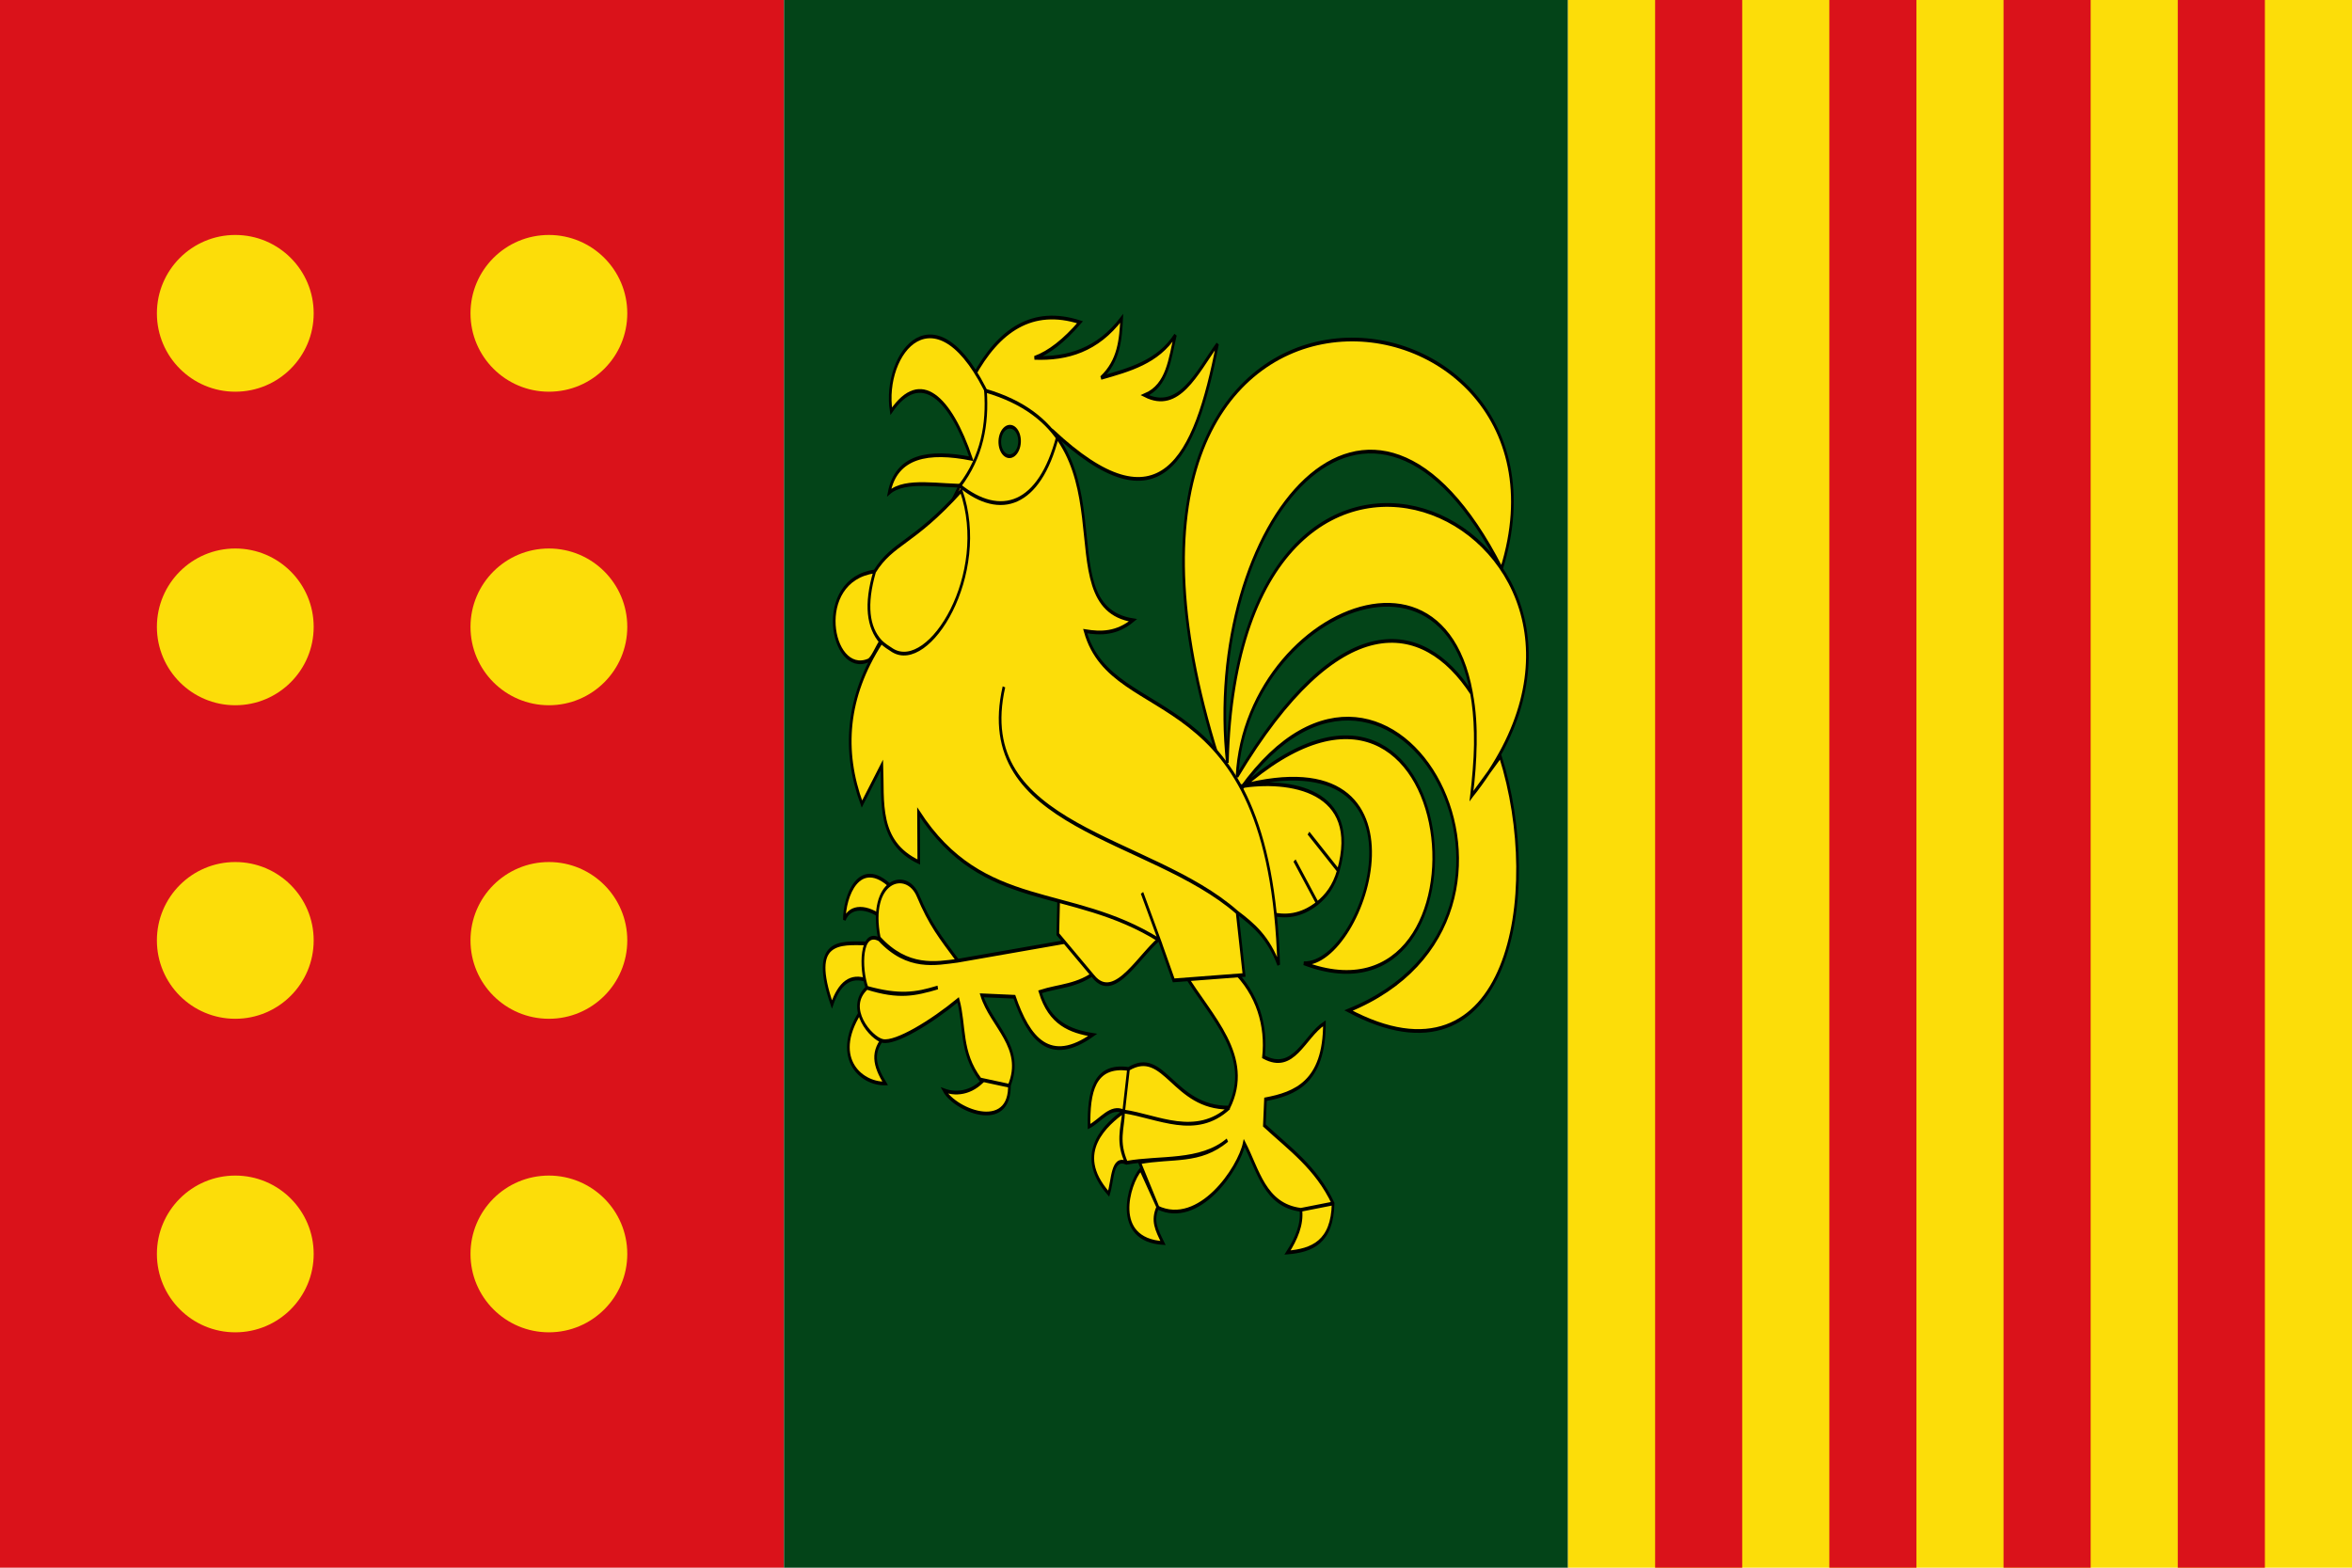
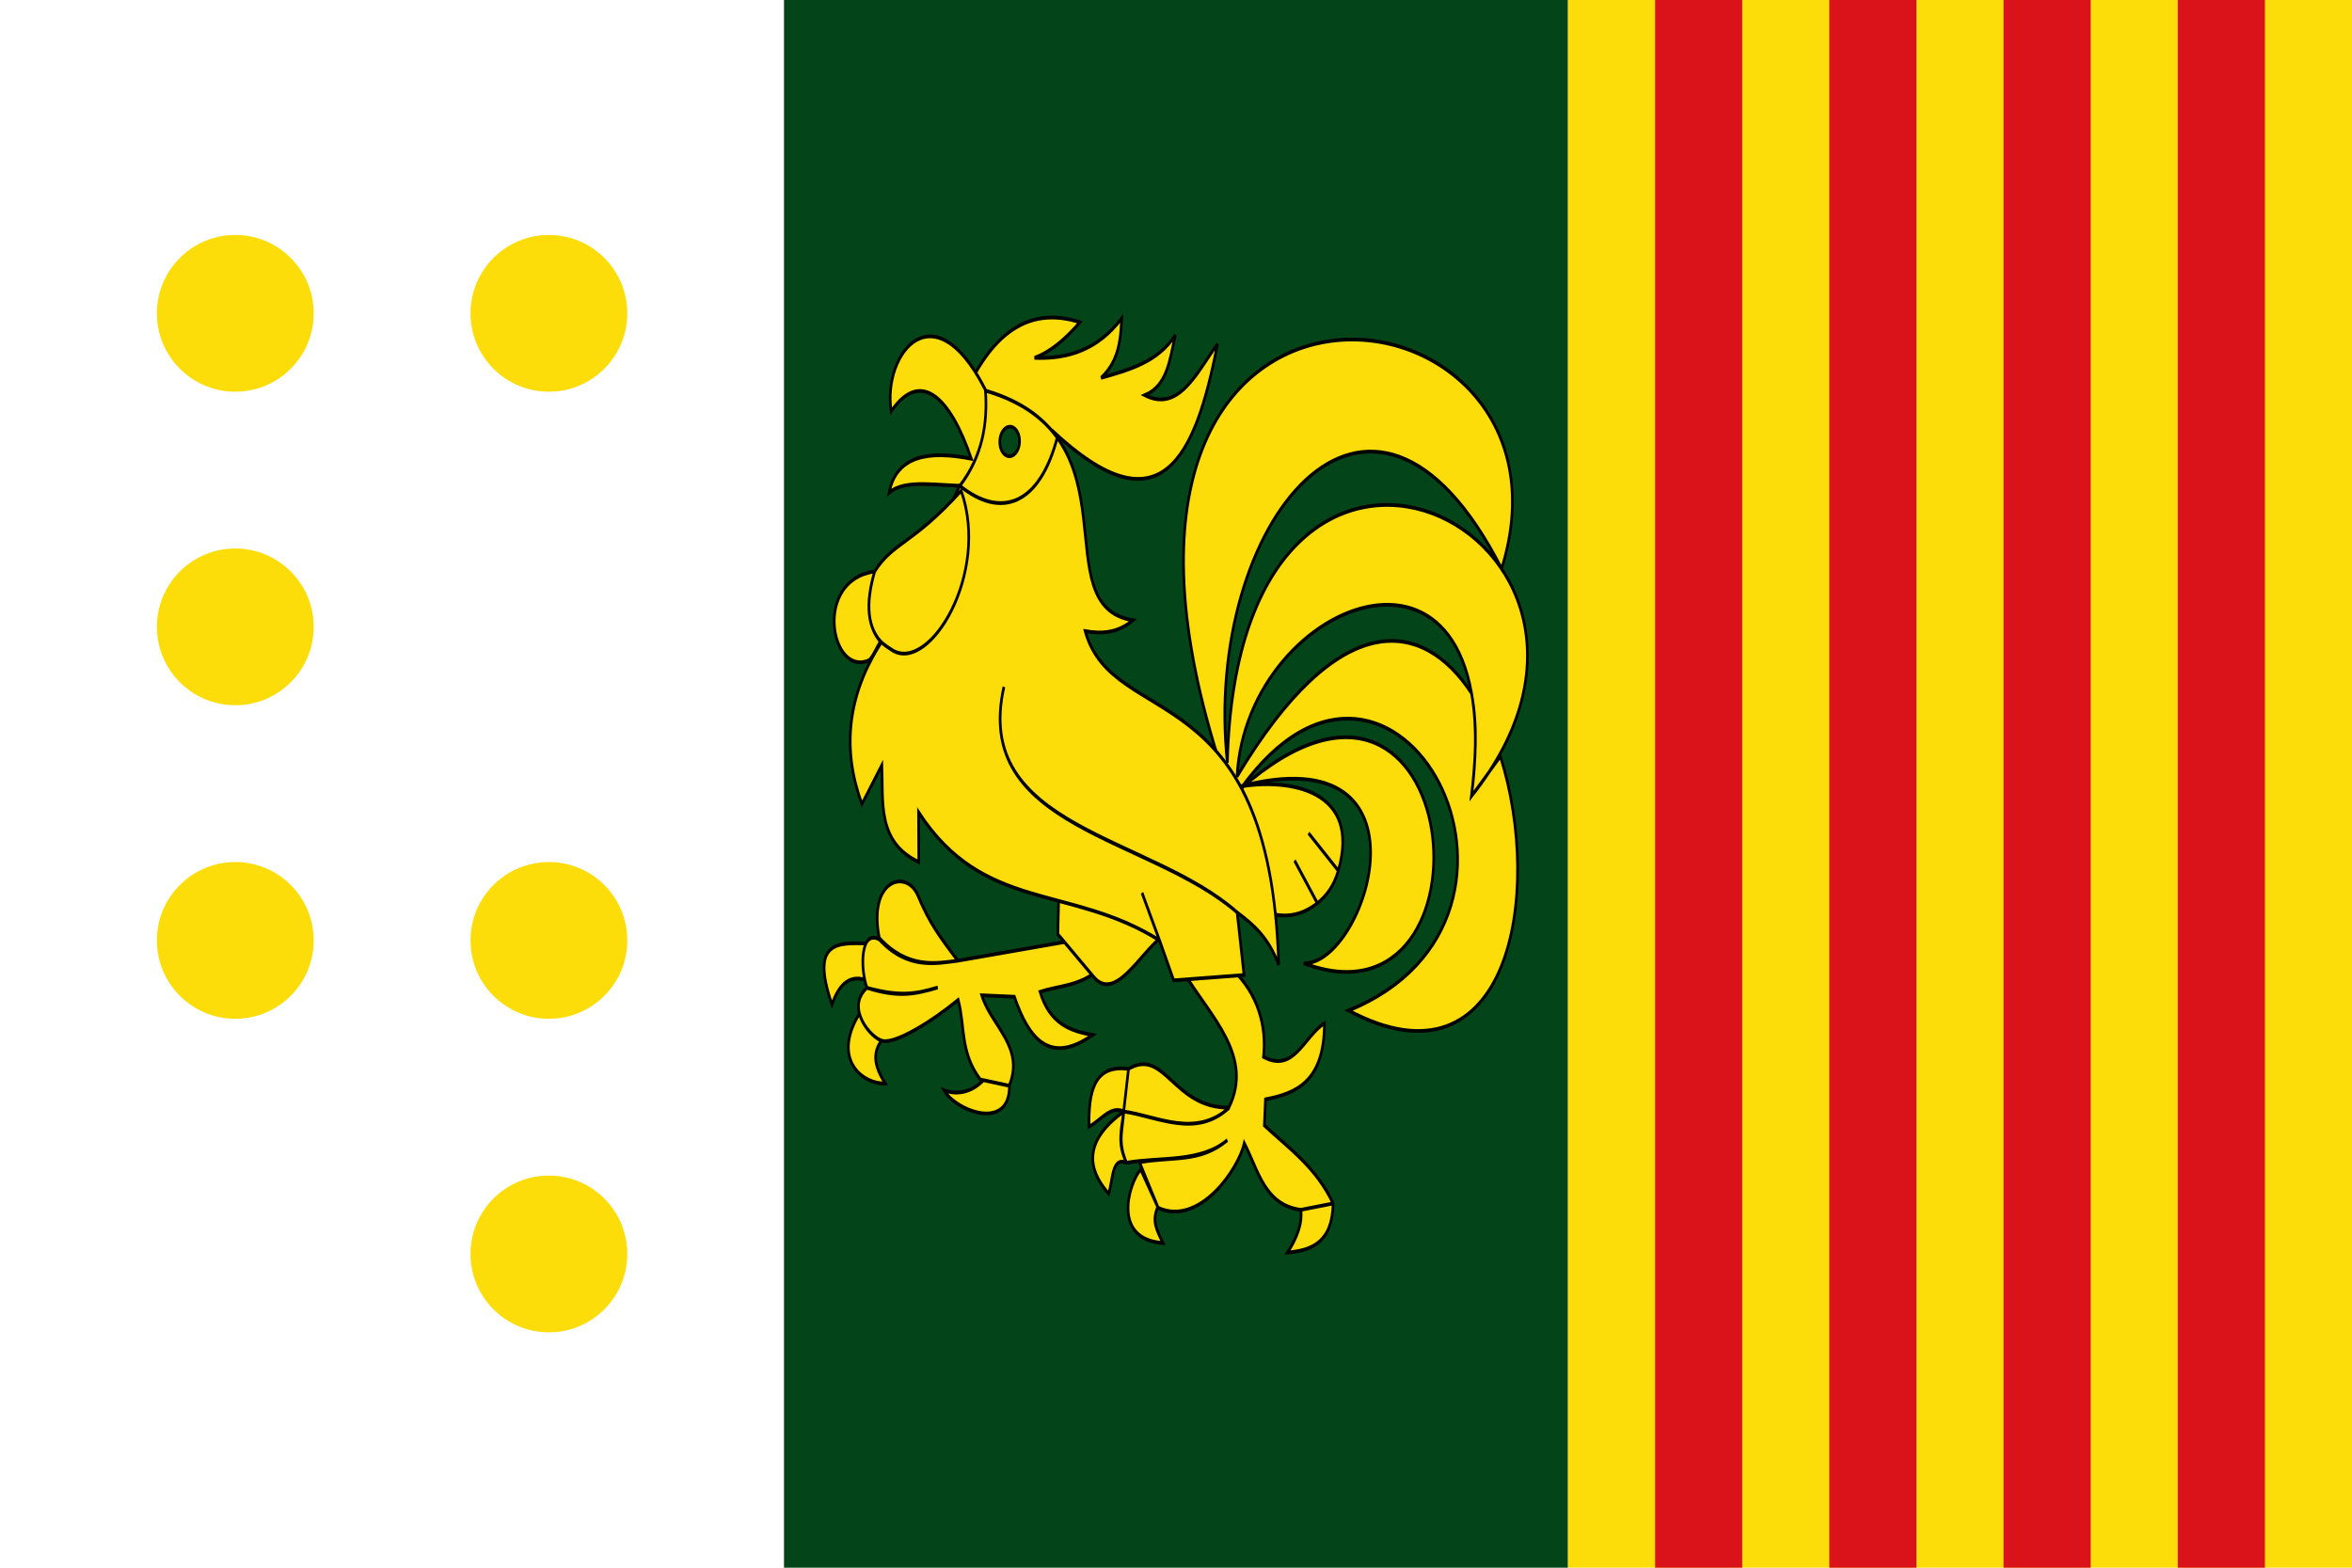
<svg xmlns="http://www.w3.org/2000/svg" id="svg3402" width="1500" height="1e3" version="1.0">
  <g id="capa1">
    <g id="g4318" transform="scale(2)">
-       <rect id="rect3448" width="250" height="500" style="fill:#da121a" />
      <rect id="rect3450" x="250" width="250" height="500" style="fill:#034418" />
      <rect id="rect3452" x="500" width="250" height="500" style="fill:#fcdd09" />
      <g id="g4269" transform="translate(50 -75)">
        <g id="g4253">
          <circle id="path5191" transform="matrix(1.007 0 0 1.007 278.947 -289.833)" cx="-252.153" cy="560.842" r="24.823" style="fill:#fcdd09" />
-           <circle id="path5185" transform="matrix(1.007 0 0 1.007 278.947 -89.833)" cx="-252.153" cy="560.842" r="24.823" style="fill:#fcdd09" />
          <circle id="path5187" transform="matrix(1.007 0 0 1.007 278.947 -189.833)" cx="-252.153" cy="560.842" r="24.823" style="fill:#fcdd09" />
          <circle id="path2629" transform="matrix(1.007 0 0 1.007 278.947 -389.833)" cx="-252.153" cy="560.842" r="24.823" style="fill:#fcdd09" />
        </g>
        <g id="g4259" transform="translate(100)">
-           <circle id="path4261" transform="matrix(1.007 0 0 1.007 278.947 -289.833)" cx="-252.153" cy="560.842" r="24.823" style="fill:#fcdd09" />
          <circle id="path4263" transform="matrix(1.007 0 0 1.007 278.947 -89.833)" cx="-252.153" cy="560.842" r="24.823" style="fill:#fcdd09" />
          <circle id="path4265" transform="matrix(1.007 0 0 1.007 278.947 -189.833)" cx="-252.153" cy="560.842" r="24.823" style="fill:#fcdd09" />
          <circle id="path4267" transform="matrix(1.007 0 0 1.007 278.947 -389.833)" cx="-252.153" cy="560.842" r="24.823" style="fill:#fcdd09" />
        </g>
      </g>
      <g id="g3633" transform="matrix(.676 .041 -.041 .958 174.995 -335.452)" style="fill:#fcdd09;stroke-width:1.24;stroke:#000000">
-         <path id="path23393" d="m200.173 636.845c-15.731-9.658-21.913 4.179-21.391 11.893 2.229-4.983 10.546-5.25 18.567-1.103z" style="fill-rule:evenodd;fill:#fcdd09;stroke-width:1.24;stroke:#000000" />
+         <path id="path23393" d="m200.173 636.845z" style="fill-rule:evenodd;fill:#fcdd09;stroke-width:1.24;stroke:#000000" />
        <path id="path23395" d="m189.64 656.126c-12.452 0.438-26.909-0.278-14.992 20.982 2.91-6.951 7.939-10.593 16.404-8.624z" style="fill-rule:evenodd;fill:#fcdd09;stroke-width:1.24;stroke:#000000" />
        <path id="path23397" d="m189.36 677.614c-14.845 16.849 0.425 25.352 11.9 24.636-5.642-5.884-7.34-10.309-0.852-15.84z" style="fill-rule:evenodd;fill:#fcdd09;stroke-width:1.24;stroke:#000000" />
        <path id="path24284" d="m249.028 697.746c-5.529 5.574-13.273 7.042-19.889 5.607 5.917 6.814 34.337 13.217 30.276-5.263z" style="fill-rule:evenodd;fill:#fcdd09;stroke-width:1.24;stroke:#000000" />
        <path id="path22506" d="m286.174 651.116-53.225 8.917c-8.865-7.618-13.731-11.451-20.06-20.845-5.948-8.829-23.866-4.249-17.32 14.877 13.925 9.724 27.12 7.357 37.381 5.968-10.209 1.335-23.378 4.066-37.381-5.518-8.953-2.939-8.505 9.85-4.796 16.348 15.244 2.291 22.864 1.215 33.318-1.537-10.587 2.681-17.999 4.227-33.318 1.537-9.886 7.155 3.009 16.752 8.504 17.328 6.117 0.641 22.394-7.214 34.658-15.162 3.872 8.664 1.858 17.328 11.99 25.992l13.726 1.488c6.715-13.139-9.784-19.656-14.712-29.474l15.373-0.172c7.729 13.755 18.053 22.082 37.616 11.083-10.677-0.774-20.53-2.953-25.627-13.249 8.777-2.435 17.555-2.534 26.332-7.986z" style="fill-rule:evenodd;fill:#fcdd09;stroke-width:1.24;stroke:#000000" />
        <path id="path19827" d="m279.097 634.02 0.398 15.183 17.605 13.383c10.782 8.479 21.563-9.203 32.345-15.183-14.172-8.391-33.349-9.248-50.349-13.383z" style="fill-rule:evenodd;fill:#fcdd09;stroke-width:1.24;stroke:#000000" />
        <path id="path26945" d="m228.713 465.518c10.877-15.676 26.119-24.09 48.9-19.959-7.216 6.536-14.109 10.742-20.697 12.743 15.609-0.229 29.613-3.902 40.217-14.869-0.084 7.105-0.403 14.177-8.472 20.172 13.153-3.263 26.433-6.384 34.086-15.719-2.17 8.015-2.621 16.916-13.166 20.608 16.366 5.04 23.948-8.436 33.157-18.483-8.274 38.97-23.32 63.409-75.715 32.278-13.031-5.463-32.56-7.766-38.31-16.771z" style="fill-rule:evenodd;fill:#fcdd09;stroke-width:1.24;stroke:#000000" />
        <path id="path20714" d="m378.637 638.013c7.449 1.115 14.898 0.309 22.348-4.318l-11.591-13.709 11.591 13.709c3.947-2.549 7.366-5.814 9.201-11.224l-14.778-11.875 14.778 11.875c9.222-27.575-25.056-29.628-47.958-25.978 93.505-21.51 62.867 56.847 33.578 57.423 95.3 21.111 68.866-127.423-33.18-56.703 68.659-74.884 161.853 35.701 55.167 71.492 77.156 25.205 89.599-42.518 66.349-87.425l-12.813 13.774c1.128-11.58 1.673-23.101-2.061-34.193-24.349-23.762-63.935-26.426-108.634 32.394 0.587-60.226 122.905-98.651 110.695 1.799 92.948-90.874-119.384-155.587-115.514-6.152-16.723-77.979 57.774-153.093 125.113-70.018 38.29-102.793-227.214-113.13-127.369 72.688z" style="fill:#fcdd09;stroke-width:1.24;stroke:#000000" />
        <path id="path21619" d="m340.165 660.033c12.966 13.609 34.173 25.904 23.258 43.32-26.339 1.252-31.362-18.788-47.958-10.83l-1.412 14.231 1.412-14.231c-16.444-0.901-18.339 8.525-17.402 19.959 5.254-2.185 9.624-7.563 15.99-5.728 16.173 1.005 34.481 7.447 49.618-3.401-15.127 10.933-33.314 4.362-49.618 3.401-0.558 6.038-2.616 10.391 2.353 16.984-4.834-7.018-2.315-11.048-2.353-16.984-6.869 4.093-23.553 14.463-5.4 27.601 1.764-4.622 0.626-12.455 7.754-10.617 15.359-2.674 34.718-1.379 47.017-9.555-12.444 8.189-25.595 6.421-40.899 9.129l9.624 14.656-8.918-12.318c-5.441 4.969-12.144 23.937 11.977 23.987-3.544-4.527-5.638-7.142-3.282-11.669 19.883 5.772 37.457-14.522 39.487-23.148 7.153 8.74 10.853 20.232 27.98 21.022l15.049-2.763-15.049 2.763c1.076 4.815-1.493 9.629-5.413 14.444 11.402-1.162 20.855-4.269 20.461-17.207-8.671-11.623-21.714-17.333-33.915-24.515v-8.704c13.55-2.443 27.422-6.653 26.19-26.453-9.29 4.83-13.305 17.275-27.966 12.402 0.916-10.308-3.897-20.86-16.454-28.464z" style="fill-rule:evenodd;fill:#fcdd09;stroke-width:1.24;stroke:#000000" />
        <path id="path25171" d="m236.529 472.608c-27.519-37.126-51.374-12.758-45.962 6.321 12.9-14.793 27.63-5.761 38.64 14.137-20.345-1.938-35.315 0.495-37.974 12.934 7.393-5.119 24.023-3.086 36.976-3.9 6.124-6.579 7.204-18.595 8.32-29.492z" style="fill-rule:evenodd;fill:#fcdd09;stroke-width:1.24;stroke:#000000" />
        <path id="path18940" d="m190.498 555.947c-15.248 18.71-16.075 36.654-5.792 54.007l8.609-13.375c1.394 12.243-0.738 25.711 19.314 31.472l-1.127-16.571c32.655 32.071 72.644 20.853 115.952 37.722l-9.173-15.41 9.173 15.41 7.482 13.009 32.994-3.196-4.507-20.642c-42.471-23.807-126.479-22.522-114.262-70.212-12.303 47.661 71.632 46.577 114.262 70.212 8.029 3.783 15.348 7.769 20.599 16.571-9.846-96.889-82.688-74.398-97.765-106.916 7.43 0.549 14.859 0.239 22.289-4.58-43.176-2.906-0.024-61.322-74.033-73.266 1.782 11.129-0.274 21.942-10.146 32.114 19.756 10.136 37.808 5.057 44.945-18.215-7.082 23.317-25.196 28.27-44.945 18.215z" style="fill-rule:evenodd;fill:#fcdd09;stroke-width:1.24;stroke:#000000" />
        <path id="path26058" d="m251.572 486.569c2e-3 1.753-0.885 3.374-2.325 4.251-1.44 0.877-3.216 0.877-4.656 0-1.441-0.877-2.327-2.498-2.325-4.251-2e-3 -1.753 0.885-3.374 2.325-4.251 1.44-0.877 3.216-0.877 4.656 0 1.441 0.877 2.327 2.498 2.325 4.251z" style="fill:#034418;stroke-width:1.24;stroke:#000000" />
        <path id="path28723" d="m186.021 532.451c-3.977 11.294-1.983 18.61 4.147 23.177-1.628 1.839-3.618 5.927-5.359 6.532-17.322 6.019-27.558-25.635 1.212-29.709 8.171-10.241 17.334-9.733 39.073-28.543 15.347 27.111-11.368 61.165-29.1 54.371-1.502-0.576-4.328-1.734-5.618-2.62-6.327-4.347-8.255-11.958-4.355-23.208z" style="fill-rule:evenodd;fill:#fcdd09;stroke-width:1.24;stroke:#000000" />
      </g>
      <g id="g4312">
        <rect id="rect4304" x="527.778" width="27.777" height="500" style="fill:#da121a" />
        <rect id="rect4306" x="638.888" width="27.777" height="500" style="fill:#da121a" />
        <rect id="rect4308" x="694.443" width="27.777" height="500" style="fill:#da121a" />
        <rect id="rect4310" x="583.333" width="27.777" height="500" style="fill:#da121a" />
      </g>
    </g>
  </g>
</svg>